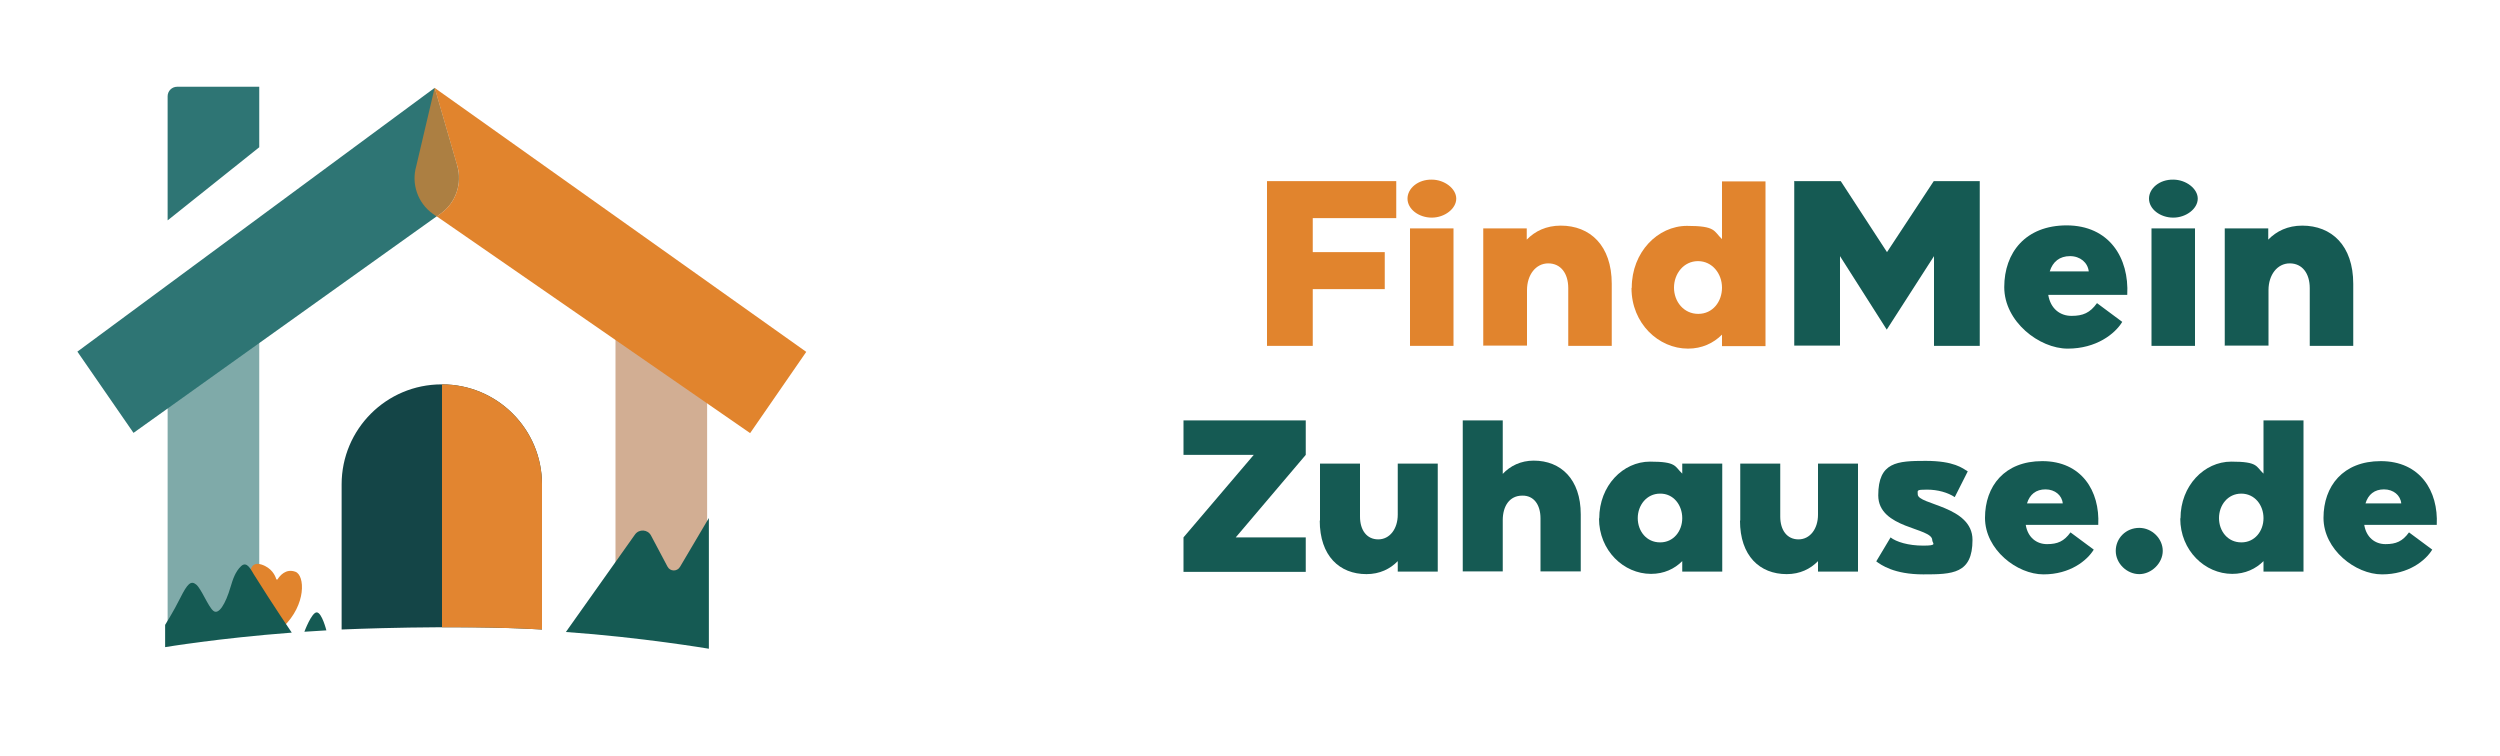
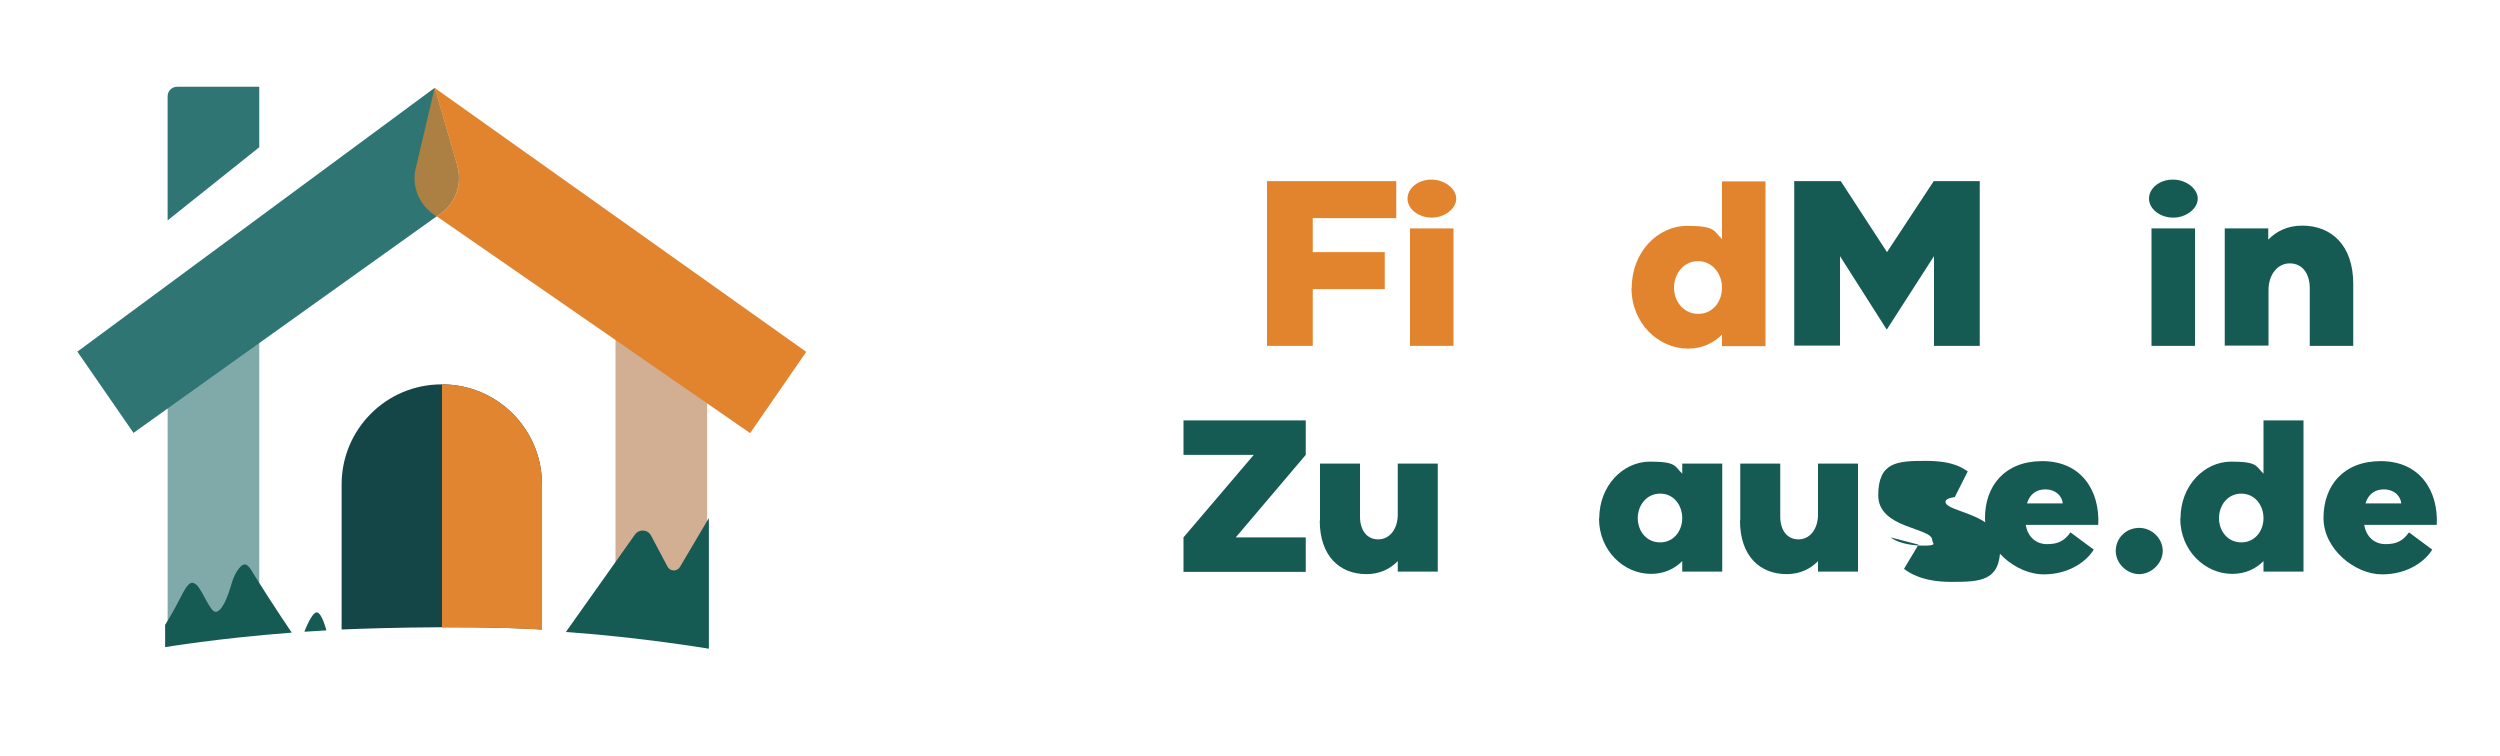
<svg xmlns="http://www.w3.org/2000/svg" version="1.1" viewBox="0 0 1600 484">
  <defs>
    <style>
      .cls-1 {
        fill: #d2ae93;
      }

      .cls-2 {
        fill: #7faaa9;
      }

      .cls-3 {
        opacity: .7;
      }

      .cls-3, .cls-4 {
        fill: #e1842d;
      }

      .cls-5 {
        fill: #bd622a;
      }

      .cls-6 {
        fill: #2e7574;
      }

      .cls-7 {
        fill: #155a53;
      }

      .cls-8 {
        fill: #144547;
      }

      .cls-9 {
        fill: #e28530;
      }
    </style>
  </defs>
  <g>
    <g id="Layer_1">
      <g>
        <g class="logo" transform="translate(0, 0) scale(0.8)">
          <rect class="cls-1" x="492.4" y="257.9" width="73.3" height="221.7" />
          <rect class="cls-2" x="134.1" y="257.9" width="73.3" height="247.9" />
-           <path class="cls-4" d="M221.1,463.3c.1.5.7.5,1,.1,1.7-2.7,6.5-8.8,14.2-6s8.9,26.3-9.7,44.1l-26.4-38.7s-2.1-14.7,8.9-11.2c8.4,2.7,11.1,9,11.9,11.7Z" />
          <path class="cls-6" d="M207.4,69.4h-65.7c-4.2,0-7.6,3.4-7.6,7.6v99.3l73.3-58.5v-48.4Z" />
          <path class="cls-6" d="M365.8,132.7l-18.1-62.4L61.9,281.3l44.9,65,242.5-173.2,3.2-2.3c12-8.6,17.3-23.9,13.2-38.1Z" />
          <path class="cls-4" d="M645,281.5L347.7,70.3l18.1,62.4c4.1,14.2-1.2,29.5-13.2,38.1l-3.2,2.3,250.7,173.4,44.9-65Z" />
          <path class="cls-3" d="M365.8,132.7l-18.1-62.4-14.7,62.6c-4.1,14.2,1.2,29.5,13.2,38.1l3.1,2.2,3.2-2.3c12-8.6,17.3-23.9,13.2-38.1Z" />
          <path class="cls-8" d="M273.3,503.6s91.1-4.1,160.3,0v-116.1c0-44.2-35.8-80-80-80h-.3c-44.2,0-80,35.8-80,80v116.1Z" />
          <path class="cls-9" d="M353.5,501.8c25.9-.1,54.5.3,80.1,1.8v-116.1c0-44.2-35.8-80-80-80v194.3Z" />
          <path class="cls-7" d="M567.2,519s-54.3-9.2-114.5-13.4l55.3-78c3.3-4.6,10.2-4.1,12.8.8l13.2,24.9c2.1,4,7.7,4.1,10,.2l23.1-39.1v104.6Z" />
          <path class="cls-7" d="M261.1,504.3c-6,.3-11.9.7-17.6,1.1,0,0,5.8-15.6,9.9-15.5s7.7,14.4,7.7,14.4Z" />
          <path class="cls-7" d="M132.2,517.7s42.2-7.1,101.2-11.6c0,0-14.4-21.1-30.4-46.7-2.1-3.3-5.4-10.9-10.1-6.5s-6.7,10.8-8.4,16.5c-4.1,14-9.6,22.7-13.8,19.3s-9.6-17.7-13.8-21.1-7-.6-12.7,10.8-12.1,21.5-12.1,21.5v17.7Z" />
        </g>
        <g class="text" transform="translate(600, -750) scale(1.6)">
          <g>
            <path class="cls-4" d="M131.8,541.2h51.7v14.8h-33.4v13.6h28.8v14.8h-28.8v22.7h-18.3v-65.9Z" />
            <path class="cls-4" d="M188,548.2c0-4.1,4.2-7.7,9.7-7.6,5.1,0,9.8,3.6,9.8,7.6s-4.6,7.6-9.8,7.6-9.7-3.4-9.7-7.6ZM189,607.1v-47h17.4v47h-17.4Z" />
-             <path class="cls-4" d="M218.3,607.1v-47h17.4v4.5c3.3-3.4,7.8-5.6,13.6-5.6,11.7,0,20.4,7.9,20.4,23.3v24.8h-17.4v-23.1c0-5.9-3-9.9-8-9.9s-8.5,4.6-8.5,10.7v22.2h-17.4Z" />
            <path class="cls-4" d="M277.7,583.8c0-14.2,10.4-24.7,22.1-24.7s10.6,2.1,14,5.3v-23.1h17.4v65.9h-17.4v-4.6c-3.4,3.4-8,5.6-13.6,5.6-11.8,0-22.6-10.1-22.6-24.2ZM304.3,594.3c5.8,0,9.5-4.9,9.5-10.5s-3.9-10.6-9.6-10.6-9.6,5-9.6,10.6,3.9,10.5,9.7,10.5Z" />
            <path class="cls-7" d="M342.9,541.2h18.4l18.5,28.4,18.7-28.4h18.4v65.9h-18.3v-35.9l-18.9,29.4-18.7-29.4v35.8h-18.3v-65.9Z" />
-             <path class="cls-7" d="M451.6,558.9c17.1,0,25.1,13,24.3,27.8h-31.6c.9,5.5,4.7,8.4,9.3,8.4s7.4-1.2,10.2-5.1l10.1,7.5c-2.9,4.8-10.4,10.7-21.8,10.7s-25.4-10.8-25.4-24.6,8.5-24.7,25-24.7ZM460.5,577.3c-.4-3.5-3.4-6.1-7.5-6.1s-6.9,2.2-8.1,6.1h15.6Z" />
            <path class="cls-7" d="M484.6,548.2c0-4.1,4.2-7.7,9.7-7.6,5.1,0,9.8,3.6,9.8,7.6s-4.6,7.6-9.8,7.6-9.7-3.4-9.7-7.6ZM485.6,607.1v-47h17.4v47h-17.4Z" />
            <path class="cls-7" d="M514.9,607.1v-47h17.4v4.5c3.3-3.4,7.8-5.6,13.6-5.6,11.7,0,20.4,7.9,20.4,23.3v24.8h-17.4v-23.1c0-5.9-3-9.9-8-9.9s-8.5,4.6-8.5,10.7v22.2h-17.4Z" />
          </g>
          <g>
            <path class="cls-7" d="M147.3,636.9v13.8l-28,33h28v13.8h-48.9v-13.8l28.1-33h-28.1v-13.8h48.9Z" />
            <path class="cls-7" d="M153,677v-22.8h16v21.2c0,5.4,2.7,9.1,7.3,9.1s7.8-4.2,7.8-9.9v-20.4h16v43.2h-16v-4.2c-3,3.1-7.2,5.2-12.5,5.2-10.8,0-18.7-7.3-18.7-21.4Z" />
-             <path class="cls-7" d="M210.1,636.9h16v21.4c3-3.2,7.2-5.3,12.4-5.3,10.8,0,18.8,7.4,18.8,21.5v22.8h-16.1v-21.2c0-5.5-2.7-9.2-7.3-9.1-5.1,0-7.8,4.2-7.8,9.8v20.5h-16v-60.5Z" />
            <path class="cls-7" d="M264.7,676.1c0-13.1,9.5-22.7,20.3-22.7s9.8,1.9,12.9,4.8v-4h16v43.2h-16v-4.2c-3.1,3.1-7.3,5.1-12.5,5.1-10.9,0-20.8-9.3-20.8-22.2ZM289.1,685.7c5.3,0,8.8-4.5,8.8-9.7s-3.5-9.9-8.9-9.8c-5.3,0-8.9,4.6-8.9,9.8s3.5,9.7,8.9,9.7Z" />
            <path class="cls-7" d="M321.1,677v-22.8h16v21.2c0,5.4,2.7,9.1,7.3,9.1s7.8-4.2,7.8-9.9v-20.4h16v43.2h-16v-4.2c-3,3.1-7.2,5.2-12.5,5.2-10.8,0-18.7-7.3-18.7-21.4Z" />
-             <path class="cls-7" d="M381.2,683.7c2.3,1.8,7.1,3.3,13.1,3.3s3.6-.9,3.6-2.2c0-5.1-21.6-4.5-21.6-17.9s7.6-13.8,19-13.8,14.8,3,16.8,4.2l-5.2,10.3c-2.7-1.8-6.7-3-11.1-3s-3.7.3-3.7,1.9c0,4.2,21.9,4.6,21.9,18.2s-8,13.8-19.7,13.8-16.9-3.8-18.8-5.2l5.8-9.7Z" />
+             <path class="cls-7" d="M381.2,683.7c2.3,1.8,7.1,3.3,13.1,3.3s3.6-.9,3.6-2.2c0-5.1-21.6-4.5-21.6-17.9s7.6-13.8,19-13.8,14.8,3,16.8,4.2l-5.2,10.3s-3.7.3-3.7,1.9c0,4.2,21.9,4.6,21.9,18.2s-8,13.8-19.7,13.8-16.9-3.8-18.8-5.2l5.8-9.7Z" />
            <path class="cls-7" d="M441.9,653.2c15.7,0,23.1,11.9,22.4,25.5h-29c.8,5,4.3,7.7,8.5,7.7s6.8-1.1,9.4-4.7l9.3,6.9c-2.7,4.4-9.5,9.9-20.1,9.9s-23.4-9.9-23.4-22.6,7.8-22.7,22.9-22.7ZM450.1,670.1c-.3-3.2-3.1-5.6-6.9-5.6s-6.3,2-7.4,5.6h14.3Z" />
            <path class="cls-7" d="M480.7,679.9c5.1,0,9.4,4.3,9.4,9.2s-4.5,9.3-9.4,9.3-9.4-4.2-9.4-9.3,4.1-9.2,9.4-9.2Z" />
            <path class="cls-7" d="M497.2,676.1c0-13.1,9.5-22.7,20.3-22.7s9.8,1.9,12.9,4.8v-21.3h16v60.5h-16v-4.2c-3.1,3.1-7.3,5.1-12.5,5.1-10.9,0-20.8-9.3-20.8-22.2ZM521.6,685.7c5.3,0,8.8-4.5,8.8-9.7s-3.5-9.8-8.9-9.8-8.9,4.6-8.9,9.8,3.5,9.7,8.9,9.7Z" />
            <path class="cls-7" d="M577.3,653.2c15.7,0,23.1,11.9,22.4,25.5h-29c.8,5,4.3,7.7,8.5,7.7s6.8-1.1,9.4-4.7l9.3,6.9c-2.7,4.4-9.5,9.9-20.1,9.9s-23.4-9.9-23.4-22.6,7.8-22.7,22.9-22.7ZM585.5,670.1c-.3-3.2-3.1-5.6-6.9-5.6s-6.3,2-7.4,5.6h14.3Z" />
          </g>
        </g>
      </g>
    </g>
  </g>
</svg>